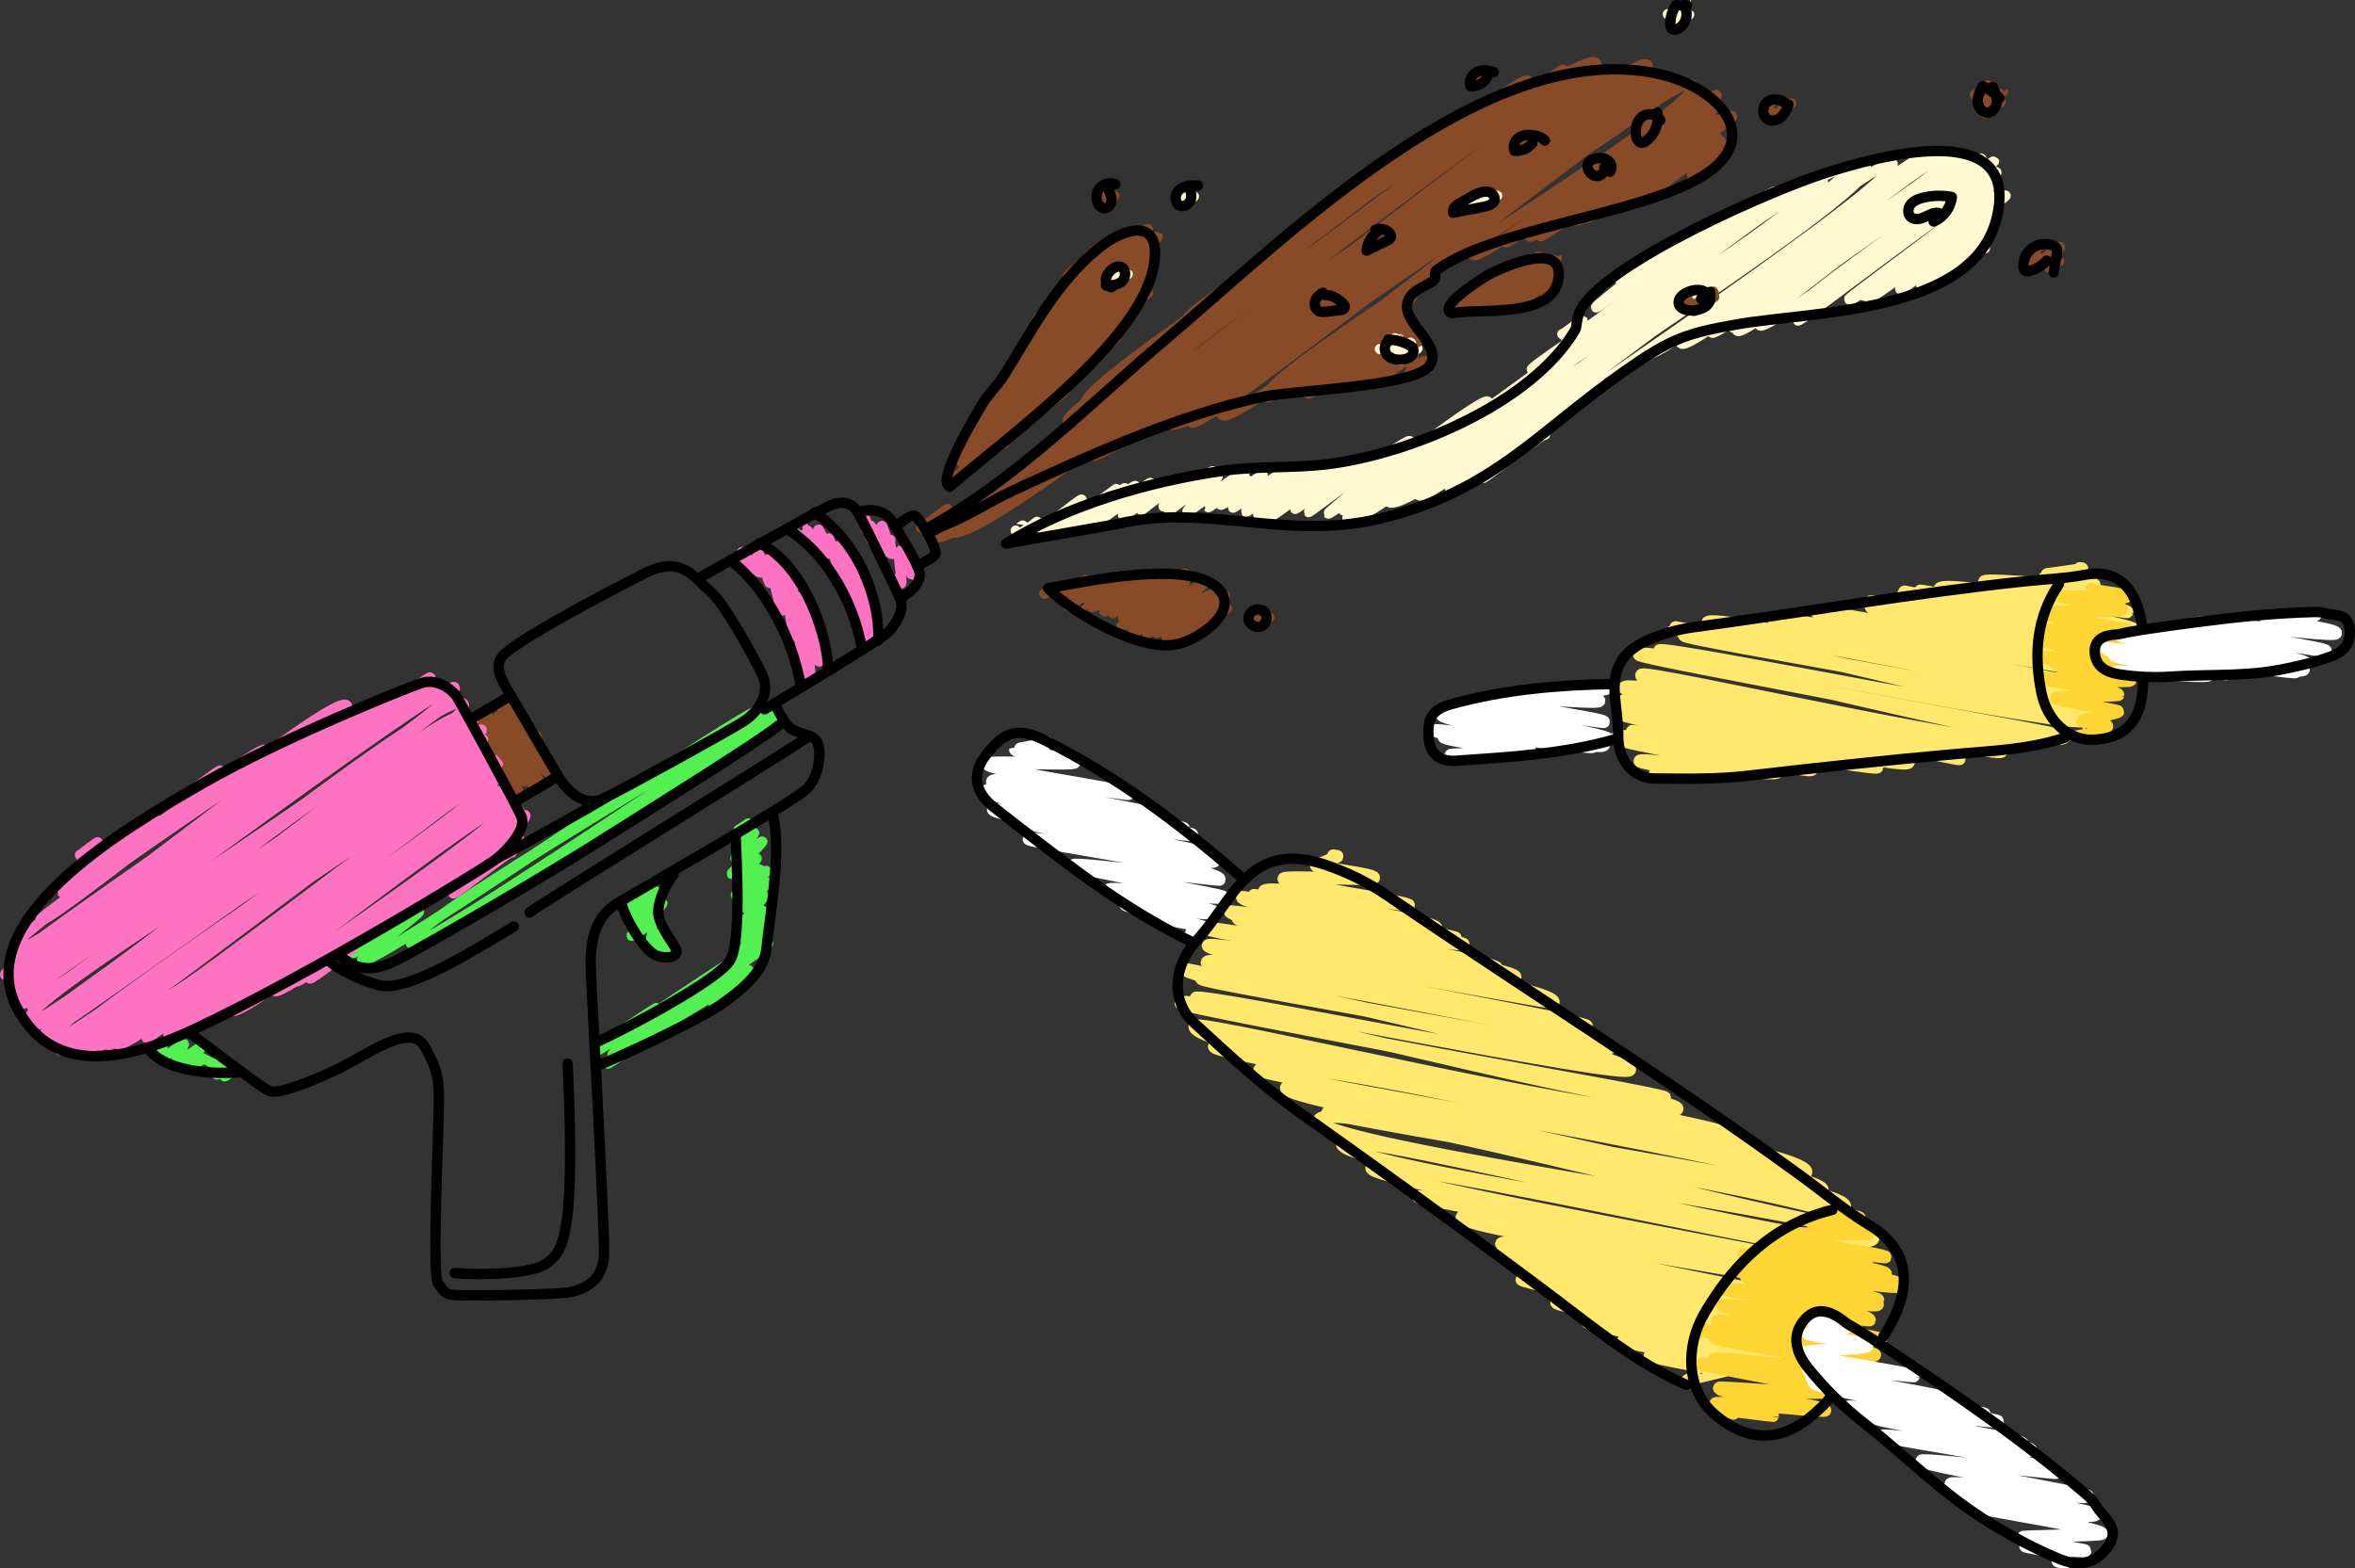
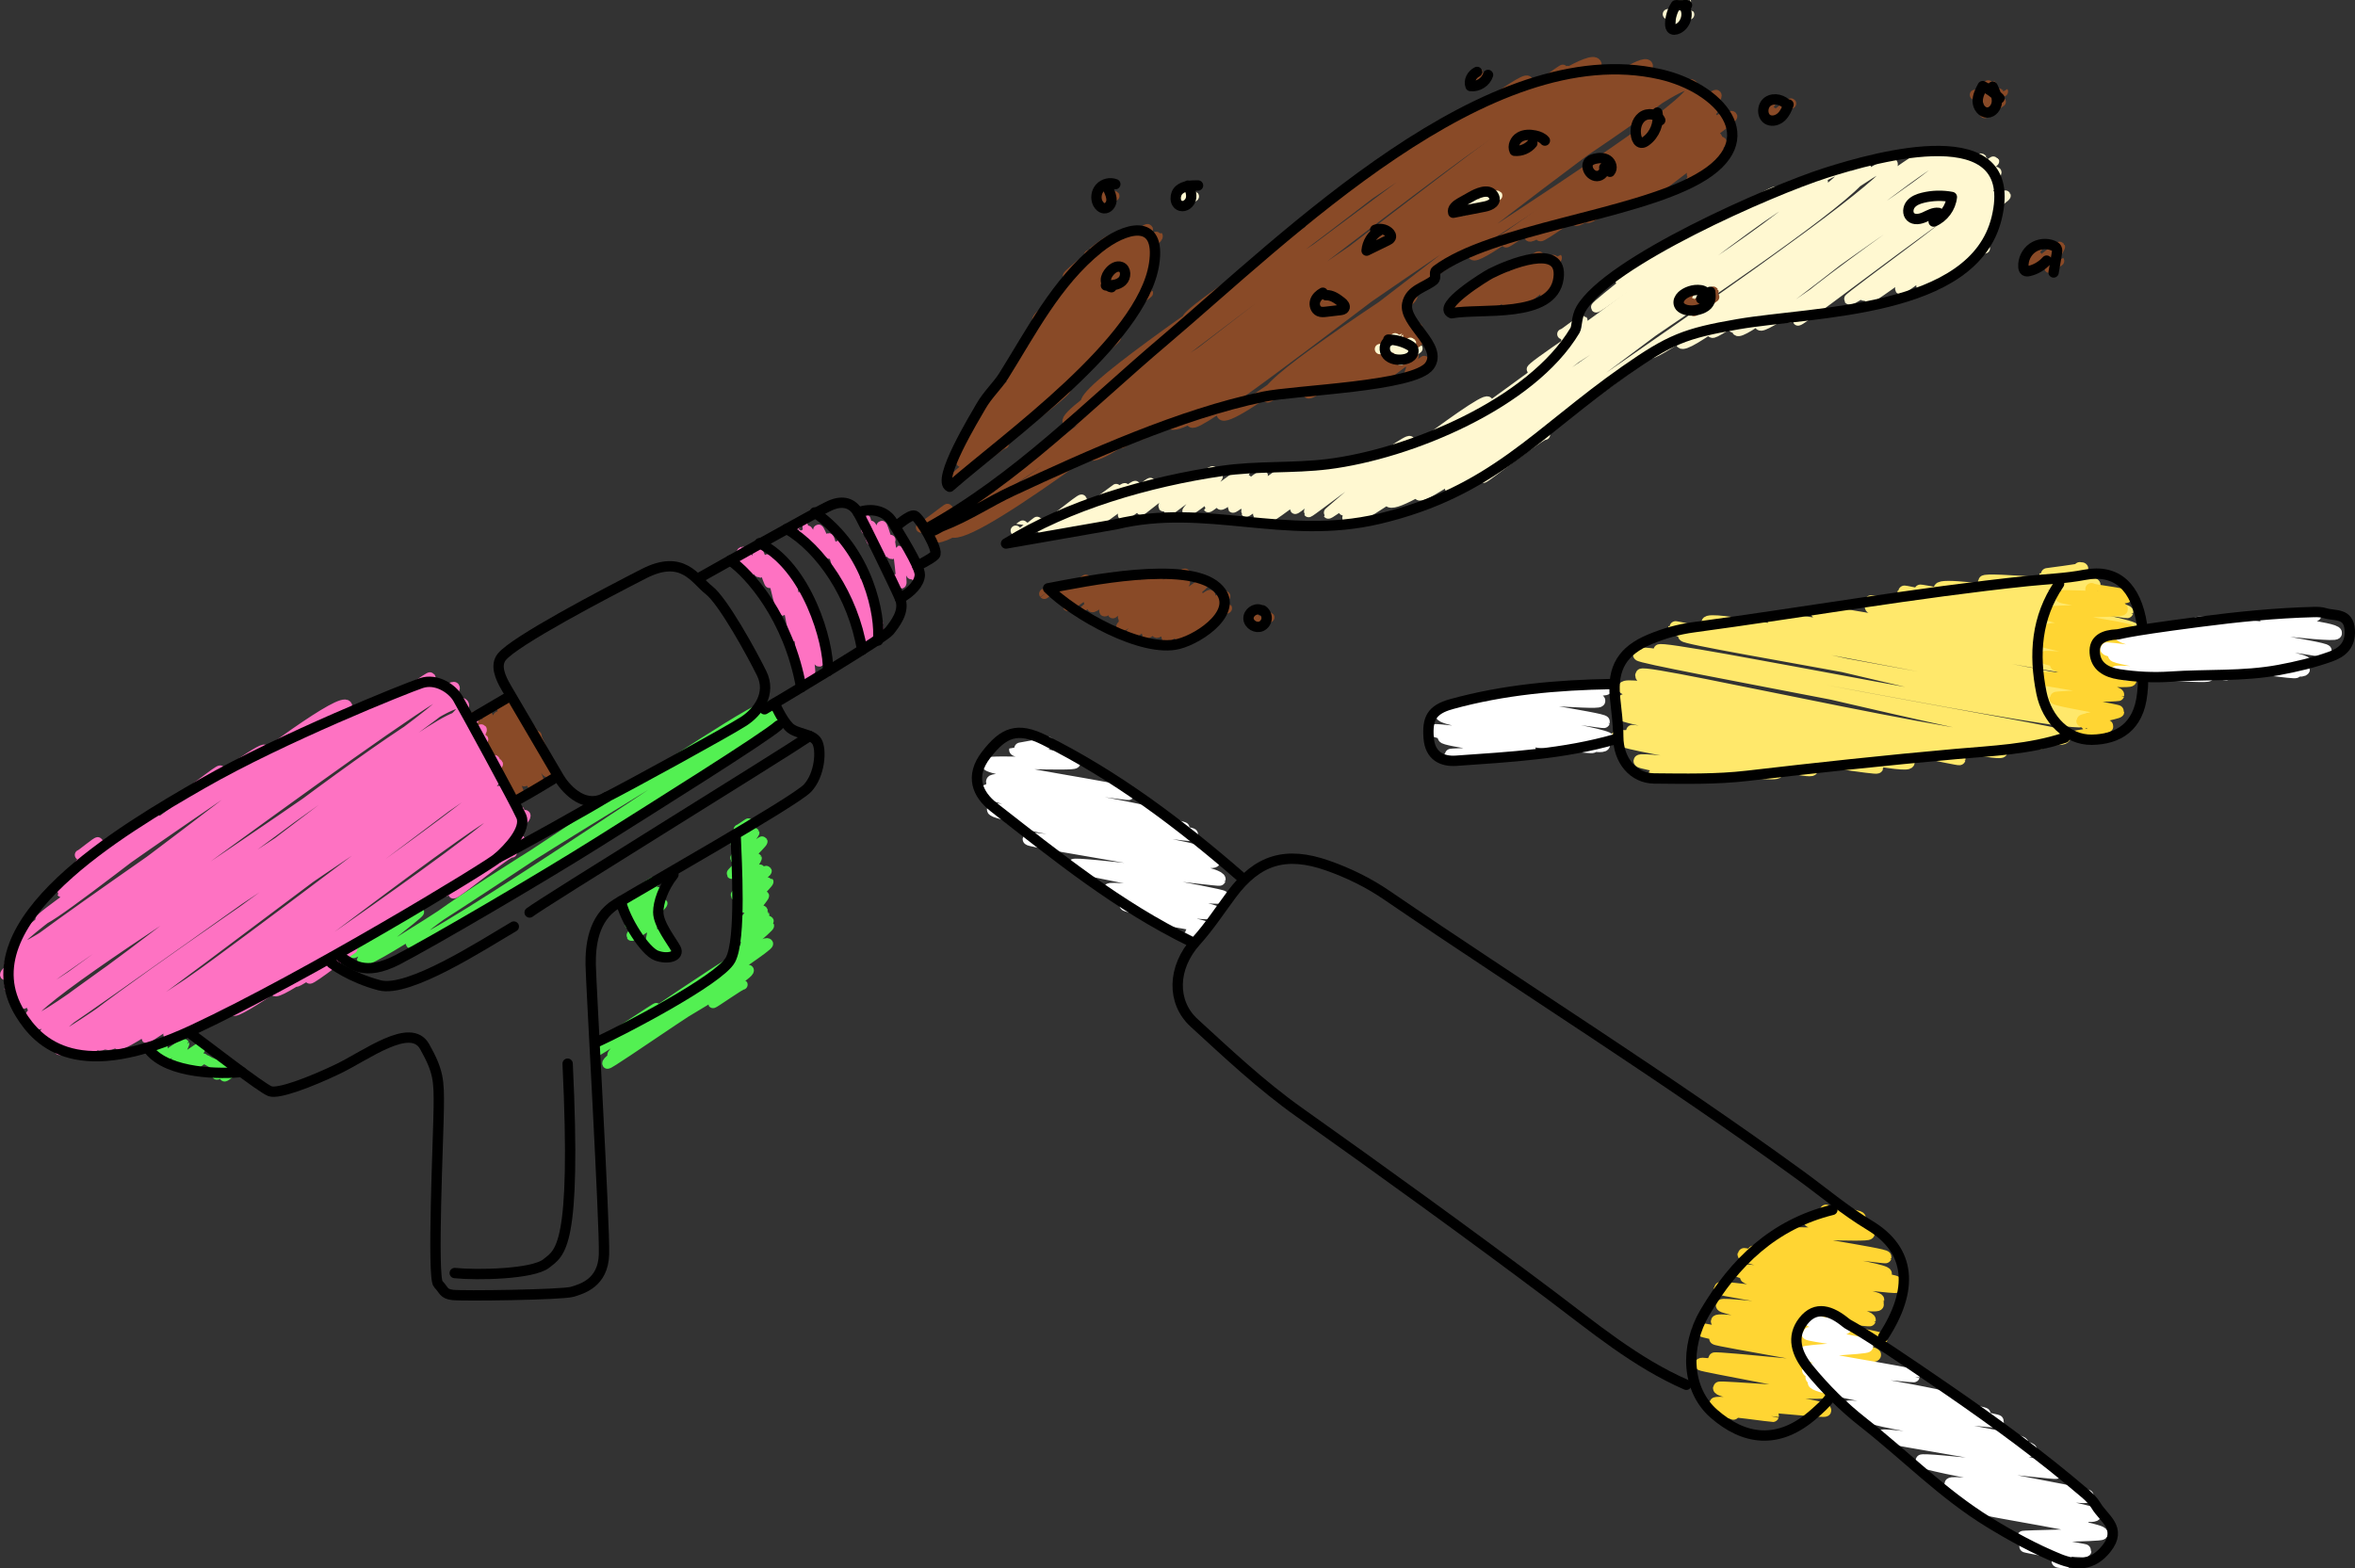
<svg xmlns="http://www.w3.org/2000/svg" id="uuid-1a5c97b9-c54e-4004-a1e0-121ef23a8150" data-name="Layer 2" width="569.279" height="379.245" viewBox="0 0 569.279 379.245">
  <rect x="0" y="0" width="569.279" height="379.245" fill="#333333" stroke="none" />
  <defs>
    <style>
      .uuid-8e31dec7-159d-45e5-8df6-741cbe50d668 {
        stroke: #000;
      }

      .uuid-8e31dec7-159d-45e5-8df6-741cbe50d668, .uuid-ee5d62f1-f09b-498f-922a-2a1a84e680ae, .uuid-f75078cd-65de-4e40-95f0-59737daac09b, .uuid-ca18d892-4e6f-4e12-9484-f6549a10262e, .uuid-7a29bea3-f3d9-45df-90ff-ab4659dcbdcb, .uuid-bbeacf6a-7d66-4509-b81e-b9611f6c89b7, .uuid-a8a83b6c-97a2-486d-9eb8-1c5385e7ed91, .uuid-8f62b663-9eb3-4909-ba19-78a2c3161ccd {
        fill: none;
        stroke-linecap: round;
        stroke-linejoin: round;
      }

      .uuid-8e31dec7-159d-45e5-8df6-741cbe50d668, .uuid-f75078cd-65de-4e40-95f0-59737daac09b, .uuid-ca18d892-4e6f-4e12-9484-f6549a10262e, .uuid-a8a83b6c-97a2-486d-9eb8-1c5385e7ed91, .uuid-8f62b663-9eb3-4909-ba19-78a2c3161ccd {
        stroke-width: 2.5px;
      }

      .uuid-ee5d62f1-f09b-498f-922a-2a1a84e680ae {
        stroke: #ffe86b;
      }

      .uuid-ee5d62f1-f09b-498f-922a-2a1a84e680ae, .uuid-7a29bea3-f3d9-45df-90ff-ab4659dcbdcb, .uuid-bbeacf6a-7d66-4509-b81e-b9611f6c89b7 {
        stroke-width: 3px;
      }

      .uuid-f75078cd-65de-4e40-95f0-59737daac09b {
        stroke: #fff8d1;
      }

      .uuid-ca18d892-4e6f-4e12-9484-f6549a10262e {
        stroke: #894a27;
      }

      .uuid-7a29bea3-f3d9-45df-90ff-ab4659dcbdcb {
        stroke: #fff;
      }

      .uuid-bbeacf6a-7d66-4509-b81e-b9611f6c89b7 {
        stroke: #ffd533;
      }

      .uuid-a8a83b6c-97a2-486d-9eb8-1c5385e7ed91 {
        stroke: #fe72c2;
      }

      .uuid-8f62b663-9eb3-4909-ba19-78a2c3161ccd {
        stroke: #53f052;
      }
    </style>
  </defs>
  <g id="uuid-2a444655-7d15-4d3e-be24-c9113945013b" data-name="Layer 1">
    <g>
      <g>
        <path class="uuid-a8a83b6c-97a2-486d-9eb8-1c5385e7ed91" d="M179.622,136.31c.046-.004-.361-2.888-.254-2.898.085-.007,1.34,5.36,1.591,5.338.22-.019-.51-3.886-.341-3.9.141-.012,2.825,3.626,2.98,3.612.071-.006-.672-4.971-.437-4.992.367-.032,2.639,7.572,2.962,7.544.302-.026-.989-5.767-.508-5.809.326-.029,3.117,12.466,3.344,12.446.535-.047-1.308-11.979-1.05-12.001.831-.073,3.949,18.359,4.163,18.34.134-.012-2.154-15.844-1.392-15.91.849-.074,3.383,25.542,4.104,25.479.501-.044-2.285-19.188-1.683-19.241.247-.022,1.74,18.291,2.709,18.206.283-.025-2.39-17.8-1.564-17.872.75-.066,3.202,15.35,3.766,15.301.195-.017-1.432-9.244-.814-9.298.448-.039,1.636,8.786,2.027,8.752.405-.035-.646-3.797-.335-3.824" />
        <path class="uuid-a8a83b6c-97a2-486d-9eb8-1c5385e7ed91" d="M194.172,129.379c.042-.004-.324-2.567-.225-2.575.074-.006,1.309,4.657,1.529,4.637.189-.017-.418-3.104-.273-3.117.207-.018,2.969,6.117,3.198,6.097.084-.007-.834-6.329-.556-6.353.296-.026,2.558,5.918,2.818,5.895.248-.022-.727-3.763-.332-3.797.268-.024,2.954,10.143,3.141,10.127.405-.035-.928-8.36-.733-8.377.709-.062,3.737,15.572,3.92,15.556.122-.011-1.951-14.304-1.257-14.365.768-.067,3.238,23.099,3.891,23.042.401-.035-1.796-14.981-1.314-15.023.192-.017,1.598,14.18,2.352,14.114.231-.02-1.931-14.307-1.257-14.366.569-.05,2.822,11.537,3.25,11.499.08-.007-.404-1.685-.149-1.707" />
        <g>
          <path class="uuid-a8a83b6c-97a2-486d-9eb8-1c5385e7ed91" d="M216.32,141.342c.018-.002-.183-1.284-.113-1.291.092-.008,1.564,1.012,1.638,1.006.311-.027-.794-7.848-.687-7.857.238-.021,3.17,5.893,3.32,5.88.37-.032-.711-4.29-.378-4.319" />
          <path class="uuid-a8a83b6c-97a2-486d-9eb8-1c5385e7ed91" d="M209.439,128.07c.04-.004-.307-2.422-.213-2.431.081-.007,1.331,5.151,1.572,5.13.209-.018-.478-3.608-.317-3.622.216-.019,2.987,6.447,3.227,6.426.085-.007-.84-6.381-.56-6.405.327-.029,2.091,6.828,2.377,6.803.238-.021-.678-3.381-.299-3.415" />
        </g>
      </g>
      <g>
        <g id="uuid-42dc77a2-e23a-4662-96ee-fd924ac69a63" data-name="Gj9jZT">
          <g>
-             <path class="uuid-ee5d62f1-f09b-498f-922a-2a1a84e680ae" d="M322.297,206.876c-.025.118,1.009.015.969.206-.042.199-5.11,2.141-5.123,2.2-.107.501,14.164,1.994,13.957,2.967-.157.737-21.63-.588-21.799.21-.292,1.375,30.463,5.58,30.282,6.436-.047.22-34.599-5.231-34.986-3.408-.209.984,41.882,7.137,41.523,8.826-.248,1.166-43.993-8.313-44.09-7.859-.359,1.691,49.094,9.625,48.93,10.4-.562,2.642-51.547-10.522-51.676-9.918-.488,2.297,53.634,10.59,53.469,11.365-.156.733-56.267-8.475-56.394-7.874-.457,2.151,64.908,11.62,64.466,13.703-.095.448-62.187-14.383-62.659-12.163-.523,2.461,67.642,11.755,67.109,14.264-.511,2.404-74.109-13.198-74.44-11.64-.257,1.209,84.61,13.546,83.708,17.793-.123.579-83.168-15.526-83.547-13.744-.495,2.331,91.846,18.101,91.557,19.461-.711,3.343-91.126-18.631-91.812-15.405-.315,1.482,97.908,17.945,97.325,20.687-1.037,4.88-102.294-19.632-102.431-18.99-.645,3.036,102.213,18.663,101.59,21.594-.821,3.863-97.059-22.815-97.8-19.326-.282,1.327,104.482,17.71,103.567,22.014-.559,2.629-104.581-18.96-104.921-17.358-.933,4.391,113.683,22.846,113.415,24.107-1.098,5.168-116.325-26.313-117.06-22.852-.277,1.305,120.682,22.442,120.029,25.513-1.236,5.817-116.22-22.1-116.662-20.018-1.536,7.225,133.862,21.705,132.489,28.162-.55,2.587-126.898-27.355-127.786-23.179-.617,2.902,144.528,23.736,143.107,30.418-.169.794-130.811-31.115-132.18-24.676-.317,1.49,137.17,23.942,136.11,28.931-.969,4.557-128.831-28.418-129.617-24.721-1.02,4.801,136.319,22.685,135.039,28.703-.336,1.578-124.867-23.887-125.114-22.726-.31,1.46,130.577,21.488,129.303,27.484-.892,4.199-129.812-32.622-131.312-25.566-1.306,6.145,134.872,24.399,134.004,28.483-1.321,6.213-127.49-27.116-128.398-22.843-1.198,5.636,128.763,23.522,127.98,27.203-.482,2.269-120.125-24.751-120.859-21.3-.7,3.293,118.429,24.295,118.25,25.135-.415,1.954-106.753-19.584-107.046-18.206-.166.781,107.452,19.814,106.837,22.709-.217,1.022-95.78-19.987-96.248-17.782-.749,3.521,97.116,15.939,96.159,20.439-.856,4.028-86.002-16.845-86.61-13.986-.195.918,86.499,17.453,86.309,18.346-.093.437-86.702-17.149-86.995-15.771-.211.993,87.527,15.534,86.903,18.472-.457,2.15-80.786-16.257-80.921-15.62-.711,3.345,80.835,13.097,80.004,17.005-.126.592-80.11-14.867-80.344-13.768-.226,1.063,72.863,14.966,72.757,15.465-.283,1.331-64.046-11.406-64.367-9.894-.294,1.385,58.957,9.898,58.421,12.418-.081.382-49.974-9.801-50.22-8.64-.091.428,45.204,8.887,45.057,9.577-.479,2.256-45.496-10.692-45.913-8.729-.269,1.264,40.942,7.688,40.735,8.659-.175.824-31.637-5.516-31.947-4.058-.154.727,26.424,4.641,26.225,5.574-.107.503-19.673-2.575-19.773-2.107-.148.696,17.975,3.623,17.935,3.812-.01.045-8.852,1.971-8.924,2.312-.022.103.611.06.596.127" />
            <path class="uuid-7a29bea3-f3d9-45df-90ff-ab4659dcbdcb" d="M252.246,179.445c-.025.12,1.075.025,1.033.22-.061.285-7.821,1.538-7.839,1.623-.108.51,14.509,2.049,14.299,3.039-.151.711-20.874-.399-21.038.372-.326,1.533,34.298,6.293,34.095,7.247-.044.207-32.569-4.686-32.934-2.972-.207.975,41.468,7.065,41.112,8.739-.233,1.096-41.386-7.73-41.477-7.304-.343,1.613,46.841,9.183,46.683,9.923-.52,2.447-47.758-9.67-47.877-9.11-.455,2.14,50.082,9.891,49.929,10.613-.133.625-48.048-6.635-48.156-6.123-.369,1.736,51.767,9.247,51.41,10.928-.072.337-46.889-10.559-47.245-8.886-.396,1.861,49.681,8.576,49.278,10.474-.306,1.44-44.607-6.274-44.806-5.341-.147.69,46.584,7.37,46.07,9.792-.051.242-35.09-4.223-35.249-3.478-.207.974,36.184,7.098,36.063,7.665-.21.99-27.298-2.689-27.5-1.735-.09.423,25.811,4.669,25.645,5.451-.216,1.018-21.632-1.956-21.66-1.822-.111.524,15.94,2.859,15.832,3.365-.06.281-7.212-.337-7.266-.082-.033.154,10.518,1.712,10.411,2.213-.021.099-3.627,1.589-3.64,1.649-.024.112.541.082.535.114" />
            <path class="uuid-bbeacf6a-7d66-4509-b81e-b9611f6c89b7" d="M441.395,292.776c-.075.355,8.243,1.151,8.121,1.726-.092.431-12.039.597-12.066.724-.108.508,14.436,2.038,14.226,3.024-.155.729-21.396-.53-21.564.26-.252,1.183,25.802,4.714,25.645,5.451-.04.188-29.6-3.89-29.931-2.333-.155.729,30.271,5.126,30.005,6.378-.181.852-32.201-5.678-32.272-5.347-.254,1.197,34.802,6.824,34.685,7.373-.399,1.875-36.642-7.17-36.733-6.742-.331,1.557,36.927,7.3,36.816,7.825-.105.496-38.251-4.443-38.337-4.036-.251,1.183,34.239,6.081,33.996,7.226-.048.227-31.663-6.752-31.902-5.625-.271,1.273,32.077,5.461,31.801,6.759-.26,1.222-37.926-4.706-38.094-3.914-.117.553,36.559,5.742,36.147,7.683-.052.245-35.497-4.319-35.657-3.565-.219,1.032,38.585,7.572,38.457,8.174-.305,1.433-39.371-5.703-39.665-4.32-.129.607,38.385,6.984,38.146,8.108-.429,2.019-42.593-6.549-42.649-6.283-.24,1.128,36.691,6.66,36.459,7.75-.27,1.271-32.109-6.563-32.353-5.415-.1.468,35.631,5.988,35.308,7.505-.188.882-35.477-3.159-35.592-2.621-.263,1.236,30.262,6.061,30.187,6.416-.311,1.463-33.185-6.048-33.393-5.067-.071.333,30.634,5.691,30.467,6.476-.272,1.282-25.968-1.22-26.065-.761-.307,1.446,25.867,4.148,25.592,5.44-.113.529-26.337-2.509-26.518-1.654-.055.259,13.993,2.352,13.867,2.947-.015.073-12.181-1.736-12.306-1.144-.01.047,2.835.439,2.802.596" />
            <path class="uuid-7a29bea3-f3d9-45df-90ff-ab4659dcbdcb" d="M437.712,319.321c-.077.362,8.473,1.187,8.348,1.774-.07.327-9.06,1.262-9.08,1.359-.109.511,14.541,2.054,14.33,3.046-.11.518-15.116,1.044-15.235,1.606-.259,1.219,26.671,4.876,26.509,5.635-.034.159-25.163-2.701-25.444-1.38-.183.859,36.18,6.149,35.867,7.624-.197.926-34.988-6.301-35.065-5.941-.307,1.445,41.989,8.232,41.848,8.895-.449,2.11-41.214-8.199-41.317-7.716-.403,1.898,44.616,8.814,44.48,9.454-.099.466-35.972-3.933-36.053-3.55-.305,1.435,42.242,7.527,41.947,8.916-.056.264-36.779-8.031-37.057-6.721-.323,1.521,39.49,6.773,39.161,8.324-.244,1.15-35.723-4.189-35.882-3.444-.134.632,42.386,6.688,41.914,8.909-.048.223-32.359-3.582-32.505-2.895-.229,1.076,40.369,7.925,40.236,8.552-.254,1.196-32.93-4.095-33.175-2.941-.119.559,35.135,6.386,34.914,7.421-.341,1.605-33.921-4.649-33.966-4.438-.205.967,31.138,5.643,30.939,6.576-.2.939-23.788-4.481-23.968-3.632-.082.383,28.851,4.833,28.586,6.076-.101.475-19.12.578-19.182.867-.142.669,15.272,3.045,15.231,3.237-.134.628-14.369-1.464-14.459-1.043-.023.109,9.847,1.825,9.793,2.082-.026.123-1.98,1.464-1.99,1.508-.033.155,1.748.227,1.719.365" />
          </g>
        </g>
        <g id="uuid-5d645861-90d5-4b1d-adda-fc6229c8093d" data-name="Gj9jZT">
          <g>
            <path class="uuid-ee5d62f1-f09b-498f-922a-2a1a84e680ae" d="M502.75,137.413c-.022.104.598-.05.562.119-.068.319-8.822,1.315-8.842,1.409-.094.444,11.99,1.648,11.807,2.51-.192.901-26.428-1.794-26.636-.818-.33,1.551,34.749,6.377,34.544,7.343-.061.285-44.783-7.963-45.286-5.597-.236,1.109,47.549,8.118,47.144,10.021-.292,1.376-51.864-10.071-51.978-9.536-.395,1.857,53.897,10.566,53.716,11.418-.626,2.946-57.446-11.848-57.589-11.175-.523,2.463,57.372,11.326,57.195,12.157-.181.851-65.203-10.475-65.351-9.778-.421,1.983,59.581,10.658,59.173,12.578-.089.421-58.5-13.461-58.944-11.373-.46,2.165,58.795,10.189,58.326,12.398-.49,2.304-71.05-12.48-71.367-10.986-.209.986,68.288,10.895,67.552,14.358-.115.541-77.695-14.239-78.049-12.575-.43,2.026,79.306,15.623,79.055,16.804-.736,3.462-94.345-19.435-95.055-16.094-.303,1.423,93.957,17.218,93.397,19.852-1.026,4.829-101.225-19.397-101.36-18.762-.608,2.862,96.252,17.571,95.665,20.334-.783,3.684-92.593-21.697-93.3-18.369-.263,1.239,97.37,16.499,96.516,20.515-.546,2.569-102.213-18.418-102.546-16.853-.809,3.807,98.239,19.739,98.006,20.832-.965,4.538-102.21-22.872-102.857-19.832-.226,1.064,98.359,18.29,97.827,20.794-1.03,4.845-96.927-17.636-97.295-15.902-1.013,4.768,87.942,14.24,87.037,18.5-.392,1.842-90.555-18.374-91.187-15.4-.347,1.632,81.815,13.463,81.016,17.221-.104.488-80.531-17.83-81.372-13.877-.163.764,69.625,12.124,69.081,14.684-.522,2.455-69.625-14.051-70.048-12.059-.467,2.195,63.036,10.523,62.451,13.274-.158.745-59.236-9.296-59.353-8.748-.108.51,44.044,7.173,43.599,9.267-.319,1.502-46.689-10.216-47.226-7.692-.356,1.677,39.179,7.163,38.942,8.277-.339,1.593-33.111-3.735-33.344-2.639-.129.608,15.248,2.826,15.164,3.223-.045.212-11.397-.733-11.466-.41-.021.101,1.795.355,1.789.38" />
            <path class="uuid-7a29bea3-f3d9-45df-90ff-ab4659dcbdcb" d="M387.419,166.356c-.024.112.832-.013.793.169-.111.523-14.64.015-14.673.17-.101.477,13.224,1.845,13.027,2.769-.187.88-25.82-1.641-26.022-.687-.265,1.245,27.306,4.994,27.141,5.769-.047.222-34.934-5.321-35.325-3.48-.185.873,36.807,6.258,36.489,7.756-.215,1.011-38.195-7.018-38.278-6.624-.273,1.282,37.266,7.306,37.141,7.894-.425,2.002-39.103-7.724-39.2-7.266-.328,1.542,36.585,7.233,36.474,7.753-.105.492-37.956-4.377-38.042-3.973-.176.829,23.036,4.057,22.865,4.86-.031.147-20.629-3.994-20.785-3.262-.166.779,17.291,2.845,17.122,3.639-.106.497-15.498.433-15.566.755-.012.058.324-.144.28.06" />
            <path class="uuid-bbeacf6a-7d66-4509-b81e-b9611f6c89b7" d="M505.582,142.467c-.078.365,8.57,1.202,8.444,1.795-.12.563-15.748-.233-15.783-.066-.11.519,14.844,2.103,14.63,3.11-.13.613-17.969.33-18.11.995-.202.948,20.08,3.651,19.955,4.242-.026.122-19.3-1.131-19.515-.12-.109.514,20.459,3.426,20.272,4.309-.117.55-20.862-3.145-20.907-2.932-.171.802,23.398,4.589,23.32,4.957-.267,1.258-24.644-4.473-24.705-4.185-.22,1.037,25.184,4.987,25.11,5.337-.066.31-24.021-1.259-24.075-1.004-.164.771,21.182,3.723,21.023,4.469-.027.129-18.075-3.355-18.211-2.715-.172.807,18.128,2.993,17.953,3.816-.147.691-21.55-.866-21.645-.418-.066.311,18.899,2.873,18.666,3.968-.022.103-15.04.485-15.108.803-.098.462,15.193,2.948,15.136,3.217-.068.32-8.551,1.97-8.617,2.279-.028.132,6.008,1.022,5.956,1.266-.066.31-6.468,1.365-6.477,1.405-.013.064.117-.039.104.022" />
            <path class="uuid-7a29bea3-f3d9-45df-90ff-ab4659dcbdcb" d="M558.099,148.4c-.029.138,1.617.11,1.57.334-.09.426-11.891.63-11.918.756-.123.579,17.122,2.465,16.883,3.589-.242,1.139-33.358-3.537-33.62-2.302-.3,1.413,31.383,5.751,31.196,6.631-.055.258-40.545-6.826-41-4.686-.184.866,36.5,6.205,36.184,7.691-.229,1.075-40.577-7.55-40.666-7.131-.295,1.387,40.307,7.902,40.172,8.539-.481,2.262-44.158-8.861-44.268-8.343-.383,1.801,42.431,8.384,42.301,8.991-.126.593-45.641-6.096-45.744-5.61-.217,1.021,29.124,5.157,28.914,6.146-.041.192-26.83-5.544-27.033-4.59-.206.969,22.98,3.852,22.77,4.84-.151.711-22.184-1.188-22.282-.727-.019.089,2.628.23,2.561.544" />
          </g>
        </g>
      </g>
      <g id="uuid-49562214-58d9-43bf-8966-e0e5a67be8ab" data-name="Gj9jZT">
        <g>
          <path class="uuid-8e31dec7-159d-45e5-8df6-741cbe50d668" d="M407.637,334.841c-12.239-5.347-22.448-13.91-32.939-21.793-20.009-15.035-40.287-29.67-60.69-44.156-9.052-6.427-17.193-14.08-25.372-21.583-5.423-4.974-5.279-13.339.484-19.73,3.232-3.584,5.794-7.54,8.628-11.344,6.257-8.399,13.081-10.496,23.183-6.941,5.064,1.782,9.883,4.145,14.277,7.148,33.263,22.724,67.457,44.075,100.047,67.796,5.531,4.026,10.707,8.432,16.674,12.021,10.077,6.061,10.732,15.604,3.284,27.001" />
          <path class="uuid-8e31dec7-159d-45e5-8df6-741cbe50d668" d="M471.187,336.252c11.297,7.792,22.345,15.88,32.781,24.806,1.066.912,2.032,1.849,2.704,2.984,1.874,3.164,6.436,5.472,2.529,10.397-3.383,4.265-7.352,4.16-11.504,2.46-5.892-2.413-11.493-5.484-16.937-8.821-11.104-6.806-20.181-16.154-30.351-24.132-4.85-3.805-9.213-8.145-13.137-12.938-2.992-3.655-4.335-7.75-1.354-11.572,3.029-3.884,6.795-2.447,10.186.319,1.552,1.266.364-.552,25.082,16.498Z" />
          <path class="uuid-8e31dec7-159d-45e5-8df6-741cbe50d668" d="M287.888,227.655c-17.478-8.471-32.473-20.631-47.643-32.465-4.007-3.126-5.845-7.532-1.858-12.688,4.207-5.439,7.512-6.834,14.14-3.523,17.35,8.668,32.723,20.258,47.31,32.937" />
          <path class="uuid-8e31dec7-159d-45e5-8df6-741cbe50d668" d="M442.286,337.991c-.81,1.301-2.649,2.877-3.547,3.685-8.917,8.031-17.321,6.371-24.424.167-6.522-5.697-7.186-16.054-2.158-24.553,7.175-12.127,16.685-21.272,30.784-24.747" />
        </g>
      </g>
      <g id="uuid-aeed4960-f041-48b5-b8da-484241ae6000" data-name="Gj9jZT">
        <g>
          <path class="uuid-8e31dec7-159d-45e5-8df6-741cbe50d668" d="M499.144,178.371c-8.559,2.849-17.552,3.165-26.381,3.951-16.837,1.498-33.629,3.319-50.415,5.271-7.448.866-14.992.705-22.488.636-4.97-.045-8.678-4.308-8.675-10.12.002-3.259-.5-6.403-.797-9.592-.656-7.043,1.821-11.18,8.497-13.961,3.347-1.395,6.833-2.386,10.396-2.866,26.964-3.63,53.775-8.37,80.851-11.196,4.595-.479,9.185-.608,13.801-1.504,7.796-1.513,12.439,2.98,13.852,12.066" />
          <path class="uuid-8e31dec7-159d-45e5-8df6-741cbe50d668" d="M531.674,150.356c9.191-1.196,18.392-2.13,27.663-2.368.947-.024,1.856.01,2.706.276,2.37.741,5.703-.163,5.968,4.074.23,3.669-1.809,5.411-4.662,6.434-4.047,1.452-8.246,2.442-12.487,3.228-8.649,1.603-17.429,1.015-26.139,1.607-4.154.283-8.305.077-12.441-.556-3.153-.482-5.678-1.93-5.91-5.195-.235-3.318,2.304-4.299,5.256-4.444,1.351-.066-.067-.441,20.044-3.057Z" />
          <path class="uuid-8e31dec7-159d-45e5-8df6-741cbe50d668" d="M390.602,178.704c-12.6,3.648-25.622,4.323-38.583,5.241-3.424.242-6.338-1.138-6.667-5.528-.347-4.631.681-6.825,5.504-8.159,12.625-3.492,25.578-4.624,38.63-4.854" />
          <path class="uuid-8e31dec7-159d-45e5-8df6-741cbe50d668" d="M517.957,164.291c.181,1.019-.029,2.641-.114,3.453-.845,8.061-5.813,11.026-12.182,11.123-5.848.089-10.863-4.809-12.181-11.347-1.88-9.329-1.241-18.216,4.264-26.334" />
        </g>
      </g>
      <g>
        <path class="uuid-8f62b663-9eb3-4909-ba19-78a2c3161ccd" d="M38.355,253.158c.048.076.898-.631.929-.581.041.066-.028,2.975.043,3.089.163.261,5.017-3.491,5.177-3.235.051.082-2.127,4.361-2.001,4.563.178.285,5.95-3.941,6.05-3.781.11.177-3.159,4.993-3.092,5.101.189.302,3.789-2.557,3.874-2.421.049.078,2.804,1.537,2.826,1.571.177.283.117-.323.229-.143.017.027-.113,1.298-.091,1.335.085.137,2.32-1.729,2.445-1.528.079.127-2.431,2.534-2.341,2.679.124.199.808-.806.944-.59.031.05.92.998.946,1.041.061.098,1.343-.911,1.375-.859" />
        <g>
          <path class="uuid-8f62b663-9eb3-4909-ba19-78a2c3161ccd" d="M146.435,251.423c.218.348,12.237-7.903,12.352-7.718.108.173-15.106,9.885-14.741,10.469.401.642,40.315-28.042,41.596-25.992.58.928-38.52,25.428-37.567,26.953.562.9,32.235-21.633,32.905-20.561.967,1.548-35.117,21.036-34.136,22.607.315.504,30.784-21.242,31.686-19.799.134.214-6.369,4.804-6.16,5.138.087.139,6.944-4.707,7.109-4.442" />
          <path class="uuid-8f62b663-9eb3-4909-ba19-78a2c3161ccd" d="M178.597,200.596c.071.114,2.384-1.595,2.431-1.519.08.128-3.292,4.866-3.155,5.087.151.242,4.307-3.021,4.455-2.784.079.127-4.758,5.854-4.564,6.165.187.3,6.418-4.245,6.524-4.076.199.319-7.532,7.605-7.41,7.799.242.387,5.913-3.937,6.022-3.763.095.153-3.322,5.321-3.281,5.387.298.477,3.96-2.895,4.149-2.592.086.137-5.168,4.254-5.055,4.436.15.24,6.375-4.474,6.596-4.121.211.337-7.684,5.482-7.443,5.867.242.388,5.324-3.912,5.587-3.491.15.24-5.016,4.479-4.887,4.686.158.252,7.077-4.609,7.161-4.475.148.237-5.753,6.159-5.684,6.27.183.292,4.41-3.239,4.627-2.891.161.258-4.846,6.102-4.711,6.32.107.171,4.228-2.936,4.36-2.724.185.297-6.066,4.917-6,5.022.253.405,6.348-4.093,6.405-4.002.051.082-5.229,5.14-5.109,5.332.223.356,5.972-4.161,6.165-3.853.177.283-5.882,4.743-5.806,4.865.257.412,5.744-3.93,5.897-3.685.165.265-8.059,7.172-7.976,7.306.291.466,5.126-3.547,5.281-3.3" />
        </g>
        <path class="uuid-8f62b663-9eb3-4909-ba19-78a2c3161ccd" d="M151.713,217.238c.134.215,6.39-4.192,6.479-4.049.134.214-7.062,7.014-6.831,7.384.207.331,7.543-5.163,7.745-4.84.106.17-7.167,7.212-6.907,7.629.214.342,7.781-5.13,7.901-4.937.2.32-7.567,7.626-7.445,7.821.22.352,5.049-3.376,5.148-3.217.058.093-.717,3.729-.692,3.769.216.346,1.373-1.164,1.511-.944.037.059-1.743,2.258-1.694,2.337.09.144,2.604-1.921,2.736-1.71.092.148-2.974,2.84-2.869,3.009.136.218,1.266-1.121,1.414-.883.033.052.265,1.404.293,1.449.09.144,3.044-2.008,3.092-1.932.057.092-.788,3.151-.761,3.194.077.123.417-.464.509-.318" />
        <path class="uuid-8f62b663-9eb3-4909-ba19-78a2c3161ccd" d="M85.397,230.417c.281.45,15.684-10.217,15.871-9.917.239.383-14.114,11.014-13.7,11.676,1.727,2.764,96.323-63.952,98.014-61.246,1.069,1.71-88.851,53.002-86.23,57.196,1.778,2.846,87.919-57.16,88.918-55.562,1.277,2.044-58.247,36.977-57.468,38.224.883,1.413,31.399-20.506,31.797-19.869" />
      </g>
      <g>
        <path class="uuid-ca18d892-4e6f-4e12-9484-f6549a10262e" d="M115.266,180.995c.318-.129-.73-1.358-.574-1.421.12-.048,2.24,3.292,2.298,3.268.082-.033-3.332-6.639-2.773-6.865.097-.039,3.933,9.833,4.317,9.678.294-.119-4.44-9.564-3.945-9.764.432-.175,4.096,10.181,4.504,10.016.25-.101-5.557-12.052-4.966-12.291.311-.126,5.383,12.883,5.823,12.705.595-.24-5.632-12.877-5.263-13.026.167-.067,9.907,18.796,10.179,18.686.162-.065-7.61-17.379-7.104-17.583.178-.072,7.38,17.871,7.699,17.742.52-.21-8.03-19.187-7.791-19.284.217-.087,8.411,16.365,9.14,16.071.727-.294-6.994-15.429-6.34-15.693.642-.259,8.315,17.761,8.937,17.51.68-.275-8.846-20.187-8.253-20.426.624-.252,7.781,18.899,7.912,18.846.275-.111-8.03-17.308-7.138-17.668.197-.079,7.454,17.679,8.257,17.355.404-.163-8.941-19.244-7.939-19.649.385-.155,9.387,17.727,10.064,17.453.622-.251-4.845-10.017-4.159-10.294.495-.2,4.269,9.099,4.55,8.986.456-.184-3.397-7.256-2.997-7.418" />
        <g>
          <g>
            <g>
              <path class="uuid-ca18d892-4e6f-4e12-9484-f6549a10262e" d="M356.078,61.63c1.793,2.56,53.348-38.862,54.056-37.851.768,1.097-46.859,33.705-46.083,34.814.544.777,50.033-36.772,50.85-35.606,1.585,2.264-45.43,33.824-45.202,34.15,1.166,1.665,44.143-31.883,44.6-31.23,1.431,2.043-42.133,30.924-41.955,31.179.645.921,40.925-29.62,41.378-28.973.15.214-33.472,24.264-32.813,25.204,1.105,1.579,34.83-25.068,35.149-24.612.146.208-33.512,22.213-32.316,23.921,1.004,1.434,33.734-26.245,34.967-24.484.492.703-28.783,20.552-27.755,22.021.512.731,23.432-17.871,24.12-16.889.694.992-17.781,13.851-17.599,14.11.671.958,18.122-13.849,18.667-13.071.221.316-7.545,8.051-7.45,8.186.332.474,7.606-5.581,7.726-5.41" />
              <path class="uuid-ca18d892-4e6f-4e12-9484-f6549a10262e" d="M222.652,127.561c.213.304,6.354-4.674,6.46-4.523.071.102-1.226,2.773-1.173,2.849,3.308,4.725,152.928-117.653,157.895-110.559,4.914,7.018-162.024,111.427-159.98,114.347,4.908,7.01,154.543-119.987,160.075-112.086,3.918,5.596-159.194,106.698-156.332,110.785,5.949,8.496,153.825-116.213,157.82-110.507,4.853,6.93-133.29,90.033-130.341,94.244,3.561,5.086,132.48-97.055,134.496-94.175,4.741,6.77-132.752,85.058-127.876,92.023,3.684,5.262,130.796-99.596,134.56-94.22,3.53,5.042-128.288,90.214-127.436,91.431,1.085,1.55,123.16-96.533,127.998-89.625,1.18,1.685-126.223,83.603-123.403,87.631,1.363,1.947,122.484-90.608,124.76-87.358,1.95,2.786-118.725,82.503-117.281,84.566,4.415,6.306,115.887-87.603,118.922-83.27,3.848,5.495-115.697,80.349-114.671,81.815,3.837,5.48,112.655-86.422,116.198-81.363,2.119,3.026-119.2,76.933-115.257,82.564,2.308,3.296,113.777-87.762,117.58-82.331,1.825,2.606-114.103,75.032-110.279,80.493,3.451,4.928,109.748-85.406,113.77-79.663,3.839,5.482-106.627,69.976-102.811,75.426.658.939,34.385-25.481,35.045-24.538.989,1.413-29.38,21.372-28.279,22.945,1.098,1.567,26.406-19.311,26.792-18.76.416.595-24.052,18.872-23.706,19.366.969,1.384,23.938-18.335,24.677-17.279.447.638-18.026,14.142-17.471,14.934.468.668,18.742-14.187,19.242-13.473.334.476-16.468,14.075-16.385,14.193.59.842,17.354-12.346,17.445-12.216.375.536-11.074,10.822-10.867,11.117.139.198,8.418-6.778,8.834-6.185.073.104-1.478,3.992-1.464,4.012.186.265,4.188-3.104,4.269-2.989" />
              <path class="uuid-ca18d892-4e6f-4e12-9484-f6549a10262e" d="M326.915,45.588c.145.207,22.128-16.83,22.756-15.934.181.259-33.849,23.369-32.984,24.604,1.379,1.97,40.78-29.628,41.284-28.907,1.932,2.76-72.419,49.73-70.946,51.833,2.986,4.265,80.299-60.422,82.27-57.606,1.789,2.555-110.253,73.035-106.755,78.03,2.758,3.939,114.845-81.456,115.334-80.758,4.12,5.884-122.806,80.788-119.758,85.142,2.778,3.968,118.447-88.374,121.001-84.726" />
            </g>
            <g>
              <path class="uuid-f75078cd-65de-4e40-95f0-59737daac09b" d="M398.516,85.426c1.758,2.51,68.254-48.74,68.699-48.104.259.37-61.579,44.619-60.844,45.669,2.3,3.285,62.994-49.026,65.304-45.727,2.236,3.193-59.727,40.448-57.827,43.162,1.24,1.772,59.604-44.489,60.898-42.641.39.556-57.249,39.327-55.819,41.369,1.716,2.45,53.935-41.851,55.855-39.11.39.557-55.767,38.578-54.852,39.886,1.898,2.711,56.927-44.635,59.17-41.431.391.558-55.599,37.403-53.685,40.136,1.623,2.319,56.299-40.063,56.601-39.633.328.468-51.039,35.541-49.55,37.669,1.363,1.946,49.597-35.775,50.089-35.072,1.501,2.144-49.478,33.663-47.912,35.9.455.649,45.024-34.286,46.321-32.434,1.155,1.65-34.296,26.852-33.988,27.292,1.151,1.644,34.099-26.744,35.446-24.82.731,1.044-32.787,22.804-32.031,23.884,1.156,1.651,33.722-25.098,34.42-24.101.325.465-33.531,23.998-33.01,24.742.484.691,29.418-21.601,29.889-20.929.769,1.098-22.755,18.18-22.371,18.729.623.89,20.887-16.484,21.761-15.237.187.267-17.061,13.922-16.609,14.568.327.467,14.587-11.096,15.002-10.504.161.23-10.461,8.074-10.066,8.638.133.191,10.069-7.737,10.392-7.277" />
              <path class="uuid-f75078cd-65de-4e40-95f0-59737daac09b" d="M391.722,67.805c.52.743,12.21-8.988,12.416-8.694.316.452-18.62,14.746-18.3,15.203.356.509,32.398-23.823,32.933-23.06" />
              <path class="uuid-f75078cd-65de-4e40-95f0-59737daac09b" d="M377.674,80.784c.155.221,4.757-3.495,4.835-3.385.146.209-4.141,4.696-4.033,4.851,1.104,1.576,49.53-38.208,51.187-35.842,1.831,2.615-60.127,41.853-59.365,42.941,1.873,2.675,57.915-45.046,60.026-42.031" />
              <path class="uuid-f75078cd-65de-4e40-95f0-59737daac09b" d="M245.544,128.319c.022.031,1.685-1.382,1.78-1.246.009.013-.782,1.96-.737,2.025.239.342,4.211-3.135,4.299-3.01.039.056.766,1.556.796,1.599.397.567,9.537-7.236,9.799-6.862.147.21-7.386,7.839-7.098,8.25.359.513,16.068-11.387,16.132-11.296.372.531-10.493,8.05-10.218,8.442.349.499,11.327-8.614,11.648-8.156.403.575-11.272,9.017-11.221,9.089.426.608,13.413-10.122,13.756-9.632.403.576-9.829,8.405-9.693,8.599.558.796,13.088-9.687,13.333-9.336.138.197-6.94,7.325-6.641,7.751.45.642,10.975-8.11,11.175-7.825.066.094-6.841,6.481-6.732,6.635.054.077,10.408-8.486,10.971-7.682.028.04-5.8,6.541-5.66,6.739.463.661,11.48-9.11,11.983-8.391.059.084-10.923,8.988-10.624,9.415.062.088,11.405-8.723,11.751-8.228.238.34-7.563,8.171-7.326,8.51.231.33,13.688-10.156,13.957-9.773.152.217-8.962,8.582-8.888,8.689.226.323,8.931-7.207,9.379-6.567.177.254-6.656,5.573-6.389,5.953.418.597,9.875-7.515,10.157-7.112.184.264-7.327,7.656-7.205,7.83.28.399,13.093-9.898,13.436-9.408.241.344-10.886,8.369-10.493,8.931.54.772,11.446-8.183,11.525-8.07.292.417-11.495,9.274-11.29,9.567.188.269,15.231-11.346,15.551-10.889.056.08-12.918,11.301-12.717,11.589.137.196,16.369-12.368,16.795-11.76.651.93-16.703,12.681-16.55,12.9.2.286,17.632-13.04,17.959-12.575.239.341-16.072,12.301-15.985,12.425.282.403,17.884-13.101,18.156-12.713.374.534-11.655,9.832-11.322,10.307.238.34,15.611-12.55,16.372-11.463.471.672-13.273,12.029-13.12,12.246.191.272,23.746-18.148,24.461-17.128.349.498-19.842,17.322-19.734,17.477.495.707,37.381-28.746,38.589-27.02.665.949-35.862,24.884-34.905,26.25.861,1.23,112.728-83.141,114.705-80.317,4.269,6.097-115.207,76.885-112.77,80.365,1.147,1.638,111.785-82.692,113.861-79.726,3.936,5.62-118.058,77.068-114.766,81.77,3.616,5.164,116.019-90.751,120.489-84.367,2.474,3.533-111.097,79.441-110.612,80.133,4.083,5.831,114.771-81.566,115.336-80.759,4.008,5.725-109.787,76.683-108.019,79.209,2.569,3.668,111.924-83.817,114.483-80.162,3.077,4.394-107.622,77.656-106.996,78.549,2.024,2.891,114.227-82.669,115.489-80.866,1.792,2.56-109.647,74.971-107.329,78.281.144.205,14.444-10.96,14.841-10.392" />
            </g>
            <path class="uuid-ca18d892-4e6f-4e12-9484-f6549a10262e" d="M263.291,61.686c.05.071,4.773-3.8,4.988-3.493.058.083-10.397,8.195-10.118,8.594.495.707,12.404-9.07,12.585-8.812.403.576-14.253,11.481-13.945,11.921.785,1.121,20.145-15.208,20.663-14.468.468.668-27.615,20.669-26.701,21.976.672.96,28.935-20.514,29.055-20.344.931,1.329-27.263,18.911-26.575,19.895.655.936,24.829-18.668,25.431-17.807.987,1.409-28.52,20.94-28.397,21.115.816,1.166,27.904-20.938,28.561-19.999,1.162,1.659-30.092,22.047-29.7,22.608,1.126,1.608,29.386-21.631,29.881-20.923.56.799-33.657,24.09-32.446,25.819,1.011,1.444,30.44-22.271,30.89-21.629.291.416-33.716,24.512-33.238,25.195.133.19,32.039-25.4,33.433-23.41.149.213-38.324,28.012-37.573,29.085,1.257,1.795,36.032-28.137,37.398-26.186.213.304-42.42,29.365-41.333,30.917.167.238,36.212-27.347,37.147-26.011,1.102,1.574-41.993,30.453-40.898,32.017.592.846,36.629-27.112,37.317-26.13.579.826-37.794,28.328-37.512,28.731.52.743,27.695-21.587,28.726-20.114.726,1.037-29.638,19.915-28.55,21.47.842,1.202,24.663-18.48,25.232-17.668.592.845-26.973,20.84-26.582,21.398.246.351,11.349-8.589,11.651-8.158" />
            <path class="uuid-ca18d892-4e6f-4e12-9484-f6549a10262e" d="M252.441,143.578c.006.008,3.617-2.584,3.641-2.55.007.011-.279,1.628-.244,1.679.093.134.689-.555.723-.506.042.059,1.529,1.018,1.561,1.063.204.292,4.274-3.279,4.409-3.087.104.149-4.595,6.062-4.39,6.354.227.324,10.604-7.511,10.644-7.453.226.322-6.095,5.2-5.928,5.438.237.339,6.385-4.935,6.603-4.623.275.393-7.487,6.402-7.453,6.45.312.446,9.201-6.978,9.452-6.619.32.457-7.583,6.892-7.474,7.046.46.656,10.28-7.629,10.483-7.34.151.216-7.827,7.883-7.499,8.352.446.637,10.844-8.015,11.043-7.732.085.121-9.134,8.02-8.995,8.219.059.085,11.906-9.657,12.527-8.771.044.064-10.366,9.558-10.142,9.877.562.802,14.534-11.477,15.145-10.605.083.118-15.896,12.206-15.473,12.81.076.109,14.924-11.365,15.354-10.751.387.552-13.558,12.055-13.174,12.604.29.414,17.413-12.909,17.75-12.428.226.323-13.997,12.031-13.886,12.189.278.396,12.216-9.725,12.766-8.939.275.392-10.736,8.121-10.325,8.708.497.71,12.638-9.564,12.973-9.084.256.365-10.798,9.986-10.629,10.227.295.421,13.901-10.505,14.264-9.987.258.368-11.696,8.878-11.275,9.479.497.71,10.26-7.339,10.332-7.235.245.349-9.496,7.945-9.324,8.191.128.183,10.458-7.786,10.675-7.475" />
            <path class="uuid-ca18d892-4e6f-4e12-9484-f6549a10262e" d="M352.349,72.16c.061.087,6.851-5.36,7.116-4.982.053.075-9.31,7.492-9.059,7.851.508.726,12.826-9.376,13.011-9.111.248.355-8.32,7.579-8.13,7.849.645.921,16.324-12.337,16.75-11.729.261.372-14.595,12.415-14.085,13.142.413.59,18.283-12.958,18.356-12.853.455.65-13.005,9.677-12.668,10.158.356.509,11.652-8.856,11.98-8.388.425.607-11.942,9.481-11.889,9.556.389.555,12.032-9.091,12.345-8.644.373.532-9.006,7.85-8.88,8.03.417.596,9.056-6.732,9.24-6.47.078.111-3.025,4.787-2.856,5.028.153.219.711-.643.779-.546" />
          </g>
          <path class="uuid-ca18d892-4e6f-4e12-9484-f6549a10262e" d="M406.97,71.914c.019.027,1.105-.947,1.187-.831.016.022-2.105,2.823-2.03,2.93.164.234,1.775-1.37,1.834-1.284.045.064,1.818.81,1.853.859.203.29,4.244-3.257,4.378-3.065.089.128-4.837,4.421-4.662,4.671.086.123,4.827-3.412,4.842-3.39" />
          <g>
            <path class="uuid-ca18d892-4e6f-4e12-9484-f6549a10262e" d="M399.883,28.725c.007.01.651-.463.654-.458" />
            <path class="uuid-ca18d892-4e6f-4e12-9484-f6549a10262e" d="M396.933,28.992c.017.024.721-.658.793-.555.017.024-2.352,2.983-2.271,3.099.155.222,1.506-1.175,1.563-1.094.04.057.677,1.618.707,1.661.17.242,3.333-2.573,3.445-2.413.094.134-5.136,4.593-4.952,4.855.078.112,4.492-3.175,4.506-3.155" />
          </g>
          <path class="uuid-ca18d892-4e6f-4e12-9484-f6549a10262e" d="M266.437,45.757c.017.024.78-.703.854-.598.011.015-1.054,2.138-1.003,2.211.091.13.602-.492.635-.445.039.056.968,1.415.998,1.458.098.14,1.373-1.099,1.438-1.007" />
          <path class="uuid-f75078cd-65de-4e40-95f0-59737daac09b" d="M403.19,3.434c.009.013,4.293-3.091,4.333-3.034.018.025-2.516,3.09-2.431,3.211.105.15,1.052-.818,1.09-.763.051.073-.265,2.259-.226,2.314.131.187,2.275-1.777,2.361-1.654" />
          <path class="uuid-f75078cd-65de-4e40-95f0-59737daac09b" d="M285.499,46.42c.016.022.537-.52.605-.423.009.013-.607,1.845-.565,1.904.104.149,1.028-.801,1.066-.747.031.044.81,1.103.834,1.137.088.125,1.089-.886,1.147-.803" />
          <path class="uuid-ca18d892-4e6f-4e12-9484-f6549a10262e" d="M427.532,25.159c.015.021.405-.421.469-.329.014.019-1.674,2.543-1.609,2.635.136.194.894-.732.944-.661.049.069,2.056.638,2.093.691.173.247,3.413-2.633,3.527-2.47" />
          <g>
            <path class="uuid-ca18d892-4e6f-4e12-9484-f6549a10262e" d="M481.409,22.705c.002.003.52-.366.521-.365.041.059-.541,1.666-.51,1.71.003.004,2.734-1.923,2.738-1.917" />
            <path class="uuid-ca18d892-4e6f-4e12-9484-f6549a10262e" d="M477.408,22.937c.006.009,3.785-2.71,3.813-2.67.015.022-1.999,2.754-1.927,2.857.09.129.581-.477.614-.43.041.058.553,1.703.584,1.747.144.206,2.641-2.052,2.736-1.916.08.115-3.645,4.575-3.488,4.799.064.091,3.888-2.746,3.899-2.73" />
          </g>
          <path class="uuid-ca18d892-4e6f-4e12-9484-f6549a10262e" d="M490.832,60.997c.021.03,1.575-1.299,1.667-1.167.022.032-3.46,3.702-3.352,3.856.202.288,2.995-2.254,3.069-2.149.056.08-.518,2.429-.476,2.49.269.383,6.029-4.599,6.206-4.346.077.11-2.7,4.851-2.55,5.066.026.037,2.342-1.65,2.347-1.643" />
          <path class="uuid-f75078cd-65de-4e40-95f0-59737daac09b" d="M462.635,49.573c.02.028,1.307-1.098,1.393-.975.018.025-2.512,3.088-2.428,3.208.194.278,2.766-2.088,2.837-1.987.04.057.69,1.609.721,1.652.273.39,6.157-4.695,6.337-4.438.092.132-3.893,5.486-3.712,5.744.065.093,3.946-2.787,3.957-2.771" />
          <path class="uuid-ca18d892-4e6f-4e12-9484-f6549a10262e" d="M303.05,148.396c.013.019.132-.216.19-.133.011.015-1.059,2.141-1.008,2.214.107.153-.022-.068.018-.012.076.109,3.383-.479,3.441-.396.087.124,1.073-.873,1.13-.791" />
-           <path class="uuid-f75078cd-65de-4e40-95f0-59737daac09b" d="M268.726,65.986c.017.025.813-.727.887-.621.016.023-2.17,2.865-2.094,2.974.132.189.765-.638.813-.569.056.08,2.491-.338,2.533-.277.109.155,1.662-1.316,1.734-1.214" />
          <path class="uuid-f75078cd-65de-4e40-95f0-59737daac09b" d="M333.579,84.405c.009.014,4.332-3.121,4.373-3.062.015.021-1.96,2.729-1.889,2.831.106.152,1.1-.853,1.139-.798.039.056.82,1.519.849,1.562.154.221,2.912-2.256,3.014-2.111.067.095-2.61,4.069-2.48,4.255.067.096,4.033-2.849,4.045-2.832" />
          <g>
            <path class="uuid-ca18d892-4e6f-4e12-9484-f6549a10262e" d="M387.48,41.419c.042.059,1.619-1.178,1.639-1.148" />
-             <path class="uuid-ca18d892-4e6f-4e12-9484-f6549a10262e" d="M384.909,39.284c.014.02.203-.27.263-.184.011.015-1.072,2.149-1.02,2.223.126.179.563-.492.609-.427.062.089,2.783.095,2.831.163.08.115.89-.736.943-.66" />
          </g>
          <path class="uuid-ca18d892-4e6f-4e12-9484-f6549a10262e" d="M367.219,34.107c.017.025.819-.731.893-.625.015.022-2.017,2.766-1.944,2.87.156.223,1.53-1.192,1.587-1.111.061.087,2.733-.103,2.78-.036.04.057,3.689-2.639,3.715-2.602" />
          <path class="uuid-ca18d892-4e6f-4e12-9484-f6549a10262e" d="M356.654,18.374c.017.024.705-.646.776-.544.015.021-1.951,2.723-1.88,2.825.151.216,1.376-1.081,1.431-1.002" />
          <path class="uuid-f75078cd-65de-4e40-95f0-59737daac09b" d="M352.833,49.984c.033.047,1.693-1.488,1.835-1.285.011.015-1.061,2.142-1.01,2.215.196.28,2.82-2.127,2.892-2.025.076.109,3.401-.349,3.459-.266.115.164,1.833-1.445,1.909-1.337" />
          <path class="uuid-ca18d892-4e6f-4e12-9484-f6549a10262e" d="M331.149,57.365c.008.011,4.024-2.889,4.058-2.841.029.041-4.644,4.471-4.508,4.665.145.207,1.183-.941,1.236-.866.044.064,1.987.018,2.021.066.151.216,2.827-2.192,2.927-2.049" />
          <path class="uuid-ca18d892-4e6f-4e12-9484-f6549a10262e" d="M316.723,73.608c.012.017,4.738-3.426,4.789-3.353.023.033-3.586,3.785-3.476,3.942.116.166.247-.263.289-.203.068.097,3.04-.083,3.092-.009.148.212,2.742-2.128,2.84-1.989.048.069-1.498,3.12-1.405,3.254.044.063,3.087-2.178,3.094-2.167" />
        </g>
        <g>
          <path class="uuid-8e31dec7-159d-45e5-8df6-741cbe50d668" d="M224.122,127.729c.483,1.693,2.456-.044,3.59-.484,6.349-2.464,11.309-5.889,16.974-8.531,18.666-8.705,40.597-18.581,60.68-22.778,7.75-1.62,36.526-2.408,40.183-7.48,3.439-4.771-6.354-10.266-5.378-15.01.709-3.445,4.366-3.969,6.431-5.709.672-.566-.034-1.875.561-2.323,13.426-10.101,47.238-13.188,63.215-22.131,17.001-9.517,5.104-22.09-9.025-25.319-41.663-9.521-90.379,39.408-119.819,64.329-18.6,15.745-35.797,33.539-57.412,45.437Z" />
          <path class="uuid-8e31dec7-159d-45e5-8df6-741cbe50d668" d="M380.733,79.869c-10.564,17.73-39.96,29.902-59.739,32.361-8.403,1.045-17.155.391-25.722,1.654-17.562,2.589-37.06,8.16-52.084,17.539l26.571-4.651c21.622-5.237,40.8,4.046,63.506-1.302,27.533-6.485,38.296-20.98,59.635-35.875,10.733-7.492,14.434-9.006,27.25-11.208,18.398-3.162,56.931-2.618,62.51-25.689,5.966-24.678-28.916-14.839-41.291-10.898-13.274,4.227-52.627,21.48-59.211,32.935-1.115,1.94-.908,4.267-1.425,5.136Z" />
          <path class="uuid-8e31dec7-159d-45e5-8df6-741cbe50d668" d="M242.596,90.914c-1.453,2.318-3.858,4.501-5.481,7.348-1.4,2.455-10.873,17.978-7.542,19.442,13.741-11.996,46.552-35.218,49.411-53.883,1.74-11.357-7.054-8.925-13.453-3.768-10.192,8.214-16.287,20.257-22.936,30.862Z" />
          <path class="uuid-8e31dec7-159d-45e5-8df6-741cbe50d668" d="M253.359,142.255c6.159,6.195,22.791,15.697,31.551,13.443,5.386-1.386,15.301-8.293,9.202-13.733-7.313-6.522-31.625-1.435-40.753.291Z" />
          <path class="uuid-8e31dec7-159d-45e5-8df6-741cbe50d668" d="M350.906,75.742c6.865-1.313,24.491,1.455,25.837-8.45,1.214-8.928-12.377-3.185-16.421-1.133-1.016.515-13.259,7.99-9.416,9.583Z" />
        </g>
        <g>
          <g>
            <path class="uuid-a8a83b6c-97a2-486d-9eb8-1c5385e7ed91" d="M101.224,218.212c.151.216,23.646-17.347,24.017-16.817.468.669-18.147,13.589-17.744,14.165.226.323,17.911-12.871,18.066-12.65.644.92-16.499,12.355-15.976,13.102.339.485,13.656-10.596,14.142-9.902" />
            <path class="uuid-a8a83b6c-97a2-486d-9eb8-1c5385e7ed91" d="M45.001,192.127c.152.217,8.016-6.139,8.263-5.786" />
            <path class="uuid-a8a83b6c-97a2-486d-9eb8-1c5385e7ed91" d="M19.332,206.72c.116.166,4.174-3.296,4.35-3.046.164.234-4.94,5.615-4.72,5.93.111.159,15.239-11.347,15.557-10.893.455.65-16.428,12.216-16.105,12.678.108.154,18.359-14.578,19.169-13.422.81,1.157-22.832,17.488-22.653,17.743.822,1.174,47.88-36.116,49.097-34.378,1.829,2.612-55.047,39.945-54.233,41.108,1.43,2.043,71.284-55.837,74.067-51.862.807,1.152-82.903,55.442-80.519,58.847,3.038,4.338,80.296-59.216,81.701-57.208,1.612,2.302-84.055,59.125-82.734,61.012,2.268,3.238,88.612-65.349,90.164-63.133,1.785,2.549-92.754,63.42-91.204,65.633,1.6,2.285,102.102-72.844,102.737-71.937,3.584,5.119-102.356,74.027-101.945,74.615,1.805,2.577,100.766-74.656,102.692-71.906,1.489,2.127-104.272,68.814-100.77,73.815.77,1.1,104.02-76.766,105.866-74.128,3.077,4.395-106.901,74.082-105.245,76.447,2.842,4.058,103.74-73.95,104.356-73.071.641.916-101.903,72.96-101.329,73.781,1.39,1.986,100.433-78.815,104.422-73.117,3.869,5.526-108.705,71.392-105.036,76.632,2.876,4.107,101.4-78.51,104.928-73.472,1.064,1.519-103.595,72.806-102.598,74.23,1.48,2.113,101.56-78.513,105.037-73.548,1.856,2.651-103.671,73.644-103.294,74.181,1.359,1.942,100.11-76.027,102.896-72.048.64.914-105.358,71.533-103.435,74.279.617.882,105.344-74.848,105.854-74.12,2.502,3.574-107.295,69.917-103.615,75.173,1.813,2.59,103.021-74.176,103.98-72.807,1.557,2.223-104.969,71.49-102.445,75.094,1.643,2.347,99.078-77.068,102.692-71.906,1.465,2.092-103.16,67.197-99.995,71.717,2.078,2.967,98.336-74.451,100.965-70.696.513.733-101.157,66.5-98.169,70.767,3.022,4.316,98.276-71.991,99.769-69.859,3.262,4.659-96.506,68.161-96.114,68.72,3.496,4.993,93.771-72.25,96.867-67.827.576.822-95.439,66.698-94.721,67.722,3.081,4.4,93.49-66.789,94.113-65.899.625.893-93.531,62.778-91.402,65.818,2.604,3.719,88.687-67.602,91.272-63.91,1.64,2.342-84.84,61.559-84.183,62.497.569.813,84.71-60.544,85.287-59.719,2.899,4.14-81.174,57.292-79.984,58.991,3.162,4.516,79.242-62.232,82.411-57.705.552.789-79.146,54.848-77.92,56.599,1.454,2.076,75.518-57.455,77.669-54.384,1.94,2.771-66.98,48.863-66.48,49.576,1.663,2.375,68.817-48.747,69.081-48.371,1.191,1.701-60.236,42.098-59.17,43.619,1.838,2.625,60.151-43.202,60.66-42.475,1.841,2.629-56.237,39.182-55.487,40.253.845,1.206,53.459-39.145,54.264-37.996.948,1.354-52.636,34.736-50.877,37.248.283.404,10.185-7.337,10.282-7.199" />
          </g>
          <path class="uuid-8e31dec7-159d-45e5-8df6-741cbe50d668" d="M4.832,245.024c4.57,7.522,14.31,16.885,41.954,3.917,27.644-12.968,71.066-39.364,73.523-41.501s7.068-6.928,5.692-10.064-14.044-26.317-15.36-28.56-5.117-4.883-8.825-3.636-33.572,13.198-52.826,24.259c-19.254,11.061-57.559,33.529-44.159,55.585Z" />
          <path class="uuid-8e31dec7-159d-45e5-8df6-741cbe50d668" d="M121.273,158.87c-1.576,2-.392,4.868,1.127,7.456s11.537,19.67,12.752,21.741,5.604,7.578,10.818,5.001c5.214-2.577,30.293-16.36,33.815-18.657,3.522-2.298,6.723-6.726,4.335-11.587-2.388-4.861-9.329-17.487-12.734-20.128-3.405-2.641-6.328-8.812-15.777-3.965-9.449,4.846-31.279,16.259-34.337,20.14Z" />
          <path class="uuid-8e31dec7-159d-45e5-8df6-741cbe50d668" d="M184.805,171.503c5.678-3.367,28.856-17.228,30.184-18.917s3.871-4.843,2.56-7.893c-1.312-3.05-8.855-18.556-10.157-20.776-1.302-2.22-3.571-3.037-6.621-1.726s-31.459,17.378-31.459,17.378" />
          <path class="uuid-8e31dec7-159d-45e5-8df6-741cbe50d668" d="M46.226,250.05c3.563,2.586,17.034,13.097,19.059,13.809,2.025.712,9.576-2.11,16.419-5.392,6.842-3.283,17.538-11.456,20.937-5.412,3.399,6.044,3.486,8.185,3.42,14.799s-1.662,41.014-.143,42.608,1.23,2.347,3.454,2.65c2.224.303,26.439-.018,28.932-.75,2.493-.732,7.48-2.195,7.7-9.046.22-6.851-3.151-65.664-3.216-70.01-.065-4.346.482-11.242,6.212-14.749s43.124-24.709,46.183-27.965,3.444-9.326,2.296-11.283c-1.148-1.957-4.976-1.757-6.731-3.504-1.755-1.747-3.507-5.729-3.507-5.729" />
-           <path class="uuid-8e31dec7-159d-45e5-8df6-741cbe50d668" d="M144.008,257.794c6.037-2.149,25.848-11.723,30.377-14.964,4.529-3.241,10.388-7.701,10.901-13.554s3.755-23.245,1.593-31.914" />
          <path class="uuid-8e31dec7-159d-45e5-8df6-741cbe50d668" d="M177.855,202.655c.166,5.017,1.389,24.541-1.292,29.437-2.681,4.896-26.324,17.156-31.861,19.673" />
          <path class="uuid-8e31dec7-159d-45e5-8df6-741cbe50d668" d="M109.921,307.82c5.291.55,18.891.318,22.16-2.33,3.269-2.648,7.289-3.518,5.135-48.298" />
          <path class="uuid-8e31dec7-159d-45e5-8df6-741cbe50d668" d="M124.208,224.038c-7.617,4.468-25.373,16.051-32.445,14.208s-11.617-5.356-11.617-5.356" />
          <path class="uuid-8e31dec7-159d-45e5-8df6-741cbe50d668" d="M82.538,231.487c2.317,1.459,5.441,4.792,13.622.552,8.181-4.239,34.732-19.762,48.6-28.506,13.868-8.744,40.168-25.193,43.418-28.122" />
          <path class="uuid-8e31dec7-159d-45e5-8df6-741cbe50d668" d="M125.076,193.426c3.34-1.813,8.603-5.046,8.603-5.046" />
          <line class="uuid-8e31dec7-159d-45e5-8df6-741cbe50d668" x1="114.763" y1="173.318" x2="122.265" y2="168.918" />
          <path class="uuid-8e31dec7-159d-45e5-8df6-741cbe50d668" d="M207.392,123.917c3.47-1.266,6.811-.303,8.341,2.306s6.703,10.681,6.618,12.777-2.118,4.217-4.802,5.692" />
          <path class="uuid-8e31dec7-159d-45e5-8df6-741cbe50d668" d="M216.501,127.412s3.474-3.175,4.623-2.712,5.977,8.445,4.863,9.537-4.275,2.573-4.275,2.573" />
          <path class="uuid-8e31dec7-159d-45e5-8df6-741cbe50d668" d="M150.093,217.9c.883,4.288,5.778,12.153,8.625,13.168,2.846,1.014,5.583.109,4.652-1.678-.932-1.787-4.254-5.904-4.245-8.829.007-2.373,1.186-5.945,3.666-9.069" />
          <path class="uuid-8e31dec7-159d-45e5-8df6-741cbe50d668" d="M128.027,220.636c3.279-2.539,59.037-36.894,67.681-42.677" />
          <path class="uuid-8e31dec7-159d-45e5-8df6-741cbe50d668" d="M58.42,259.208c-4.772.5-17.653.574-22.39-5.377" />
          <path class="uuid-8e31dec7-159d-45e5-8df6-741cbe50d668" d="M120.309,207.44c4.66-2.358,22.595-12.315,26.369-14.729" />
          <path class="uuid-8e31dec7-159d-45e5-8df6-741cbe50d668" d="M176.516,135.51c4.578,3.111,14.163,13.85,17.149,30.689" />
          <path class="uuid-8e31dec7-159d-45e5-8df6-741cbe50d668" d="M200.152,162.259c.256-6.977-5.083-25.298-16.54-30.912" />
          <path class="uuid-8e31dec7-159d-45e5-8df6-741cbe50d668" d="M190.171,127.882c8.188,4.747,16.064,16.177,18.221,29.258" />
          <path class="uuid-8e31dec7-159d-45e5-8df6-741cbe50d668" d="M212.256,154.874c.606-5.836-2.19-21.81-15.303-30.97" />
        </g>
        <path class="uuid-8e31dec7-159d-45e5-8df6-741cbe50d668" d="M413.414,70.568c.115,1.074.211,2.204-.696,3.169-.907.965-3.184,1.666-5.048,1.217-2.256-.543-2.323-2.285-1.118-3.424.916-.866,2.736-1.634,4.55-1.362s2.006,2.028.122,2.085" />
        <path class="uuid-8e31dec7-159d-45e5-8df6-741cbe50d668" d="M400.641,27.222c.471,2.559-.637,5.343-2.739,6.877-.335.245-.728.468-1.141.424-.705-.075-1.092-.858-1.237-1.552-.355-1.694.038-3.655,1.399-4.723s3.735-.755,4.414.837" />
        <path class="uuid-8e31dec7-159d-45e5-8df6-741cbe50d668" d="M267.998,45.907c.377.845.763,1.738.677,2.659s-.828,1.852-1.752,1.796c-.664-.04-1.21-.565-1.516-1.155-.622-1.203-.42-2.782.485-3.789s2.454-1.376,3.716-.885" />
        <path class="uuid-8e31dec7-159d-45e5-8df6-741cbe50d668" d="M406.948,1.294c1.554,1.832.541,5.149-1.772,5.801-.297.084-.629.125-.903-.018-.441-.231-.532-.817-.525-1.315.021-1.585.499-3.161,1.361-4.491.897-.007,1.793-.014,2.69-.022" />
        <path class="uuid-8e31dec7-159d-45e5-8df6-741cbe50d668" d="M287.162,44.888c.578.96.984,2.107.718,3.195-.266,1.088-1.41,2.002-2.487,1.692-1.526-.44-1.53-2.845-.323-3.877,1.208-1.031,2.948-1.066,4.536-1.048" />
        <path class="uuid-8e31dec7-159d-45e5-8df6-741cbe50d668" d="M432.34,25.271c-.4,1.075-.867,2.165-1.695,2.958s-2.106,1.219-3.153.75c-1.65-.74-1.625-3.446-.124-4.455,1.501-1.01,3.703-.394,4.829,1.021" />
        <path class="uuid-8e31dec7-159d-45e5-8df6-741cbe50d668" d="M481.693,20.973c.544,1.156,1.1,2.374,1.021,3.649-.078,1.275-1.033,2.593-2.31,2.601-1.314.008-2.291-1.376-2.33-2.69s.591-2.543,1.204-3.706c1.519.713,2.904,1.71,4.062,2.924" />
        <path class="uuid-8e31dec7-159d-45e5-8df6-741cbe50d668" d="M494.738,63.016c-1.109,1.253-2.618,2.147-4.25,2.517-.329.074-.701.12-.977-.073-.285-.199-.365-.581-.389-.928-.118-1.758.731-3.55,2.165-4.574s3.405-1.243,5.029-.56c.328.138.66.327.83.64.199.365.134.812.064,1.222-.263,1.541-.526,3.082-.79,4.622" />
        <path class="uuid-8e31dec7-159d-45e5-8df6-741cbe50d668" d="M468.61,51.482c-1.182-.163-2.29.518-3.376,1.012s-2.498.767-3.368-.049c-.823-.772-.683-2.203.036-3.073s1.843-1.29,2.939-1.559c2.28-.559,4.681-.621,6.987-.181-.258,2.574-2.012,4.943-4.399,5.941" />
        <path class="uuid-8e31dec7-159d-45e5-8df6-741cbe50d668" d="M305.187,147.568c.65.426,1.044,1.214.995,1.989s-.539,1.507-1.238,1.848c-1.281.625-3.05-.383-3.142-1.805s1.564-2.652,2.891-2.131" />
        <path class="uuid-8e31dec7-159d-45e5-8df6-741cbe50d668" d="M268.672,69.454c-.793-.09-1.349-.924-1.347-1.722s.437-1.535.965-2.133c.679-.77,1.734-1.415,2.692-1.048,1.289.495,1.279,2.517.264,3.453s-2.526,1.048-3.906,1.011" />
        <path class="uuid-8e31dec7-159d-45e5-8df6-741cbe50d668" d="M335.596,82.114c1.763.021,3.518.486,5.06,1.342.303.168.607.359.803.645.422.616.192,1.514-.348,2.029s-1.306.72-2.047.807c-1.334.157-2.826-.068-3.73-1.062s-.795-2.887.438-3.421" />
        <path class="uuid-8e31dec7-159d-45e5-8df6-741cbe50d668" d="M387.805,40.517c.249,1.01-.721,2.059-1.761,2.06s-1.955-.862-2.213-1.87c-.111-.431-.116-.907.09-1.302.29-.555.925-.832,1.531-.993,1.054-.28,2.254-.312,3.159.296s1.3,2.017.572,2.829" />
        <path class="uuid-8e31dec7-159d-45e5-8df6-741cbe50d668" d="M370.411,34.64c-1.006,1.27-2.679,1.98-4.292,1.821-.547-1.162.126-2.632,1.227-3.294s2.486-.662,3.742-.393c.882.189,1.778.529,2.36,1.218" />
-         <path class="uuid-8e31dec7-159d-45e5-8df6-741cbe50d668" d="M359.708,18.119c-.555,1.728-2.436,2.921-4.235,2.688-.504-1.285.339-2.817,1.583-3.416s2.735-.433,4.029.047" />
+         <path class="uuid-8e31dec7-159d-45e5-8df6-741cbe50d668" d="M359.708,18.119c-.555,1.728-2.436,2.921-4.235,2.688-.504-1.285.339-2.817,1.583-3.416" />
        <path class="uuid-8e31dec7-159d-45e5-8df6-741cbe50d668" d="M358.89,49.955c-2.533.495-5.067.99-7.6,1.485-.323-.996.736-1.854,1.648-2.369.898-.507,1.796-1.013,2.695-1.52,1.297-.732,4.12-2.125,5.31-.389,1.123,1.639-.606,2.51-2.053,2.793Z" />
        <path class="uuid-8e31dec7-159d-45e5-8df6-741cbe50d668" d="M332.43,55.57c1.068-.414,2.354-.199,3.23.539.398.335.729.876.529,1.357-.141.341-.499.53-.831.691-1.669.815-3.339,1.629-5.008,2.444.161-1.95,1.309-3.794,2.987-4.799" />
        <path class="uuid-8e31dec7-159d-45e5-8df6-741cbe50d668" d="M320.544,71.388c1.398-.103,2.644.808,3.747,1.673.466.365.984.957.683,1.468-.193.328-.624.406-1.001.45-1.131.134-2.261.267-3.392.401-.58.069-1.194.133-1.727-.108-.867-.391-1.224-1.522-.953-2.434s1.031-1.606,1.868-2.058" />
      </g>
    </g>
  </g>
</svg>